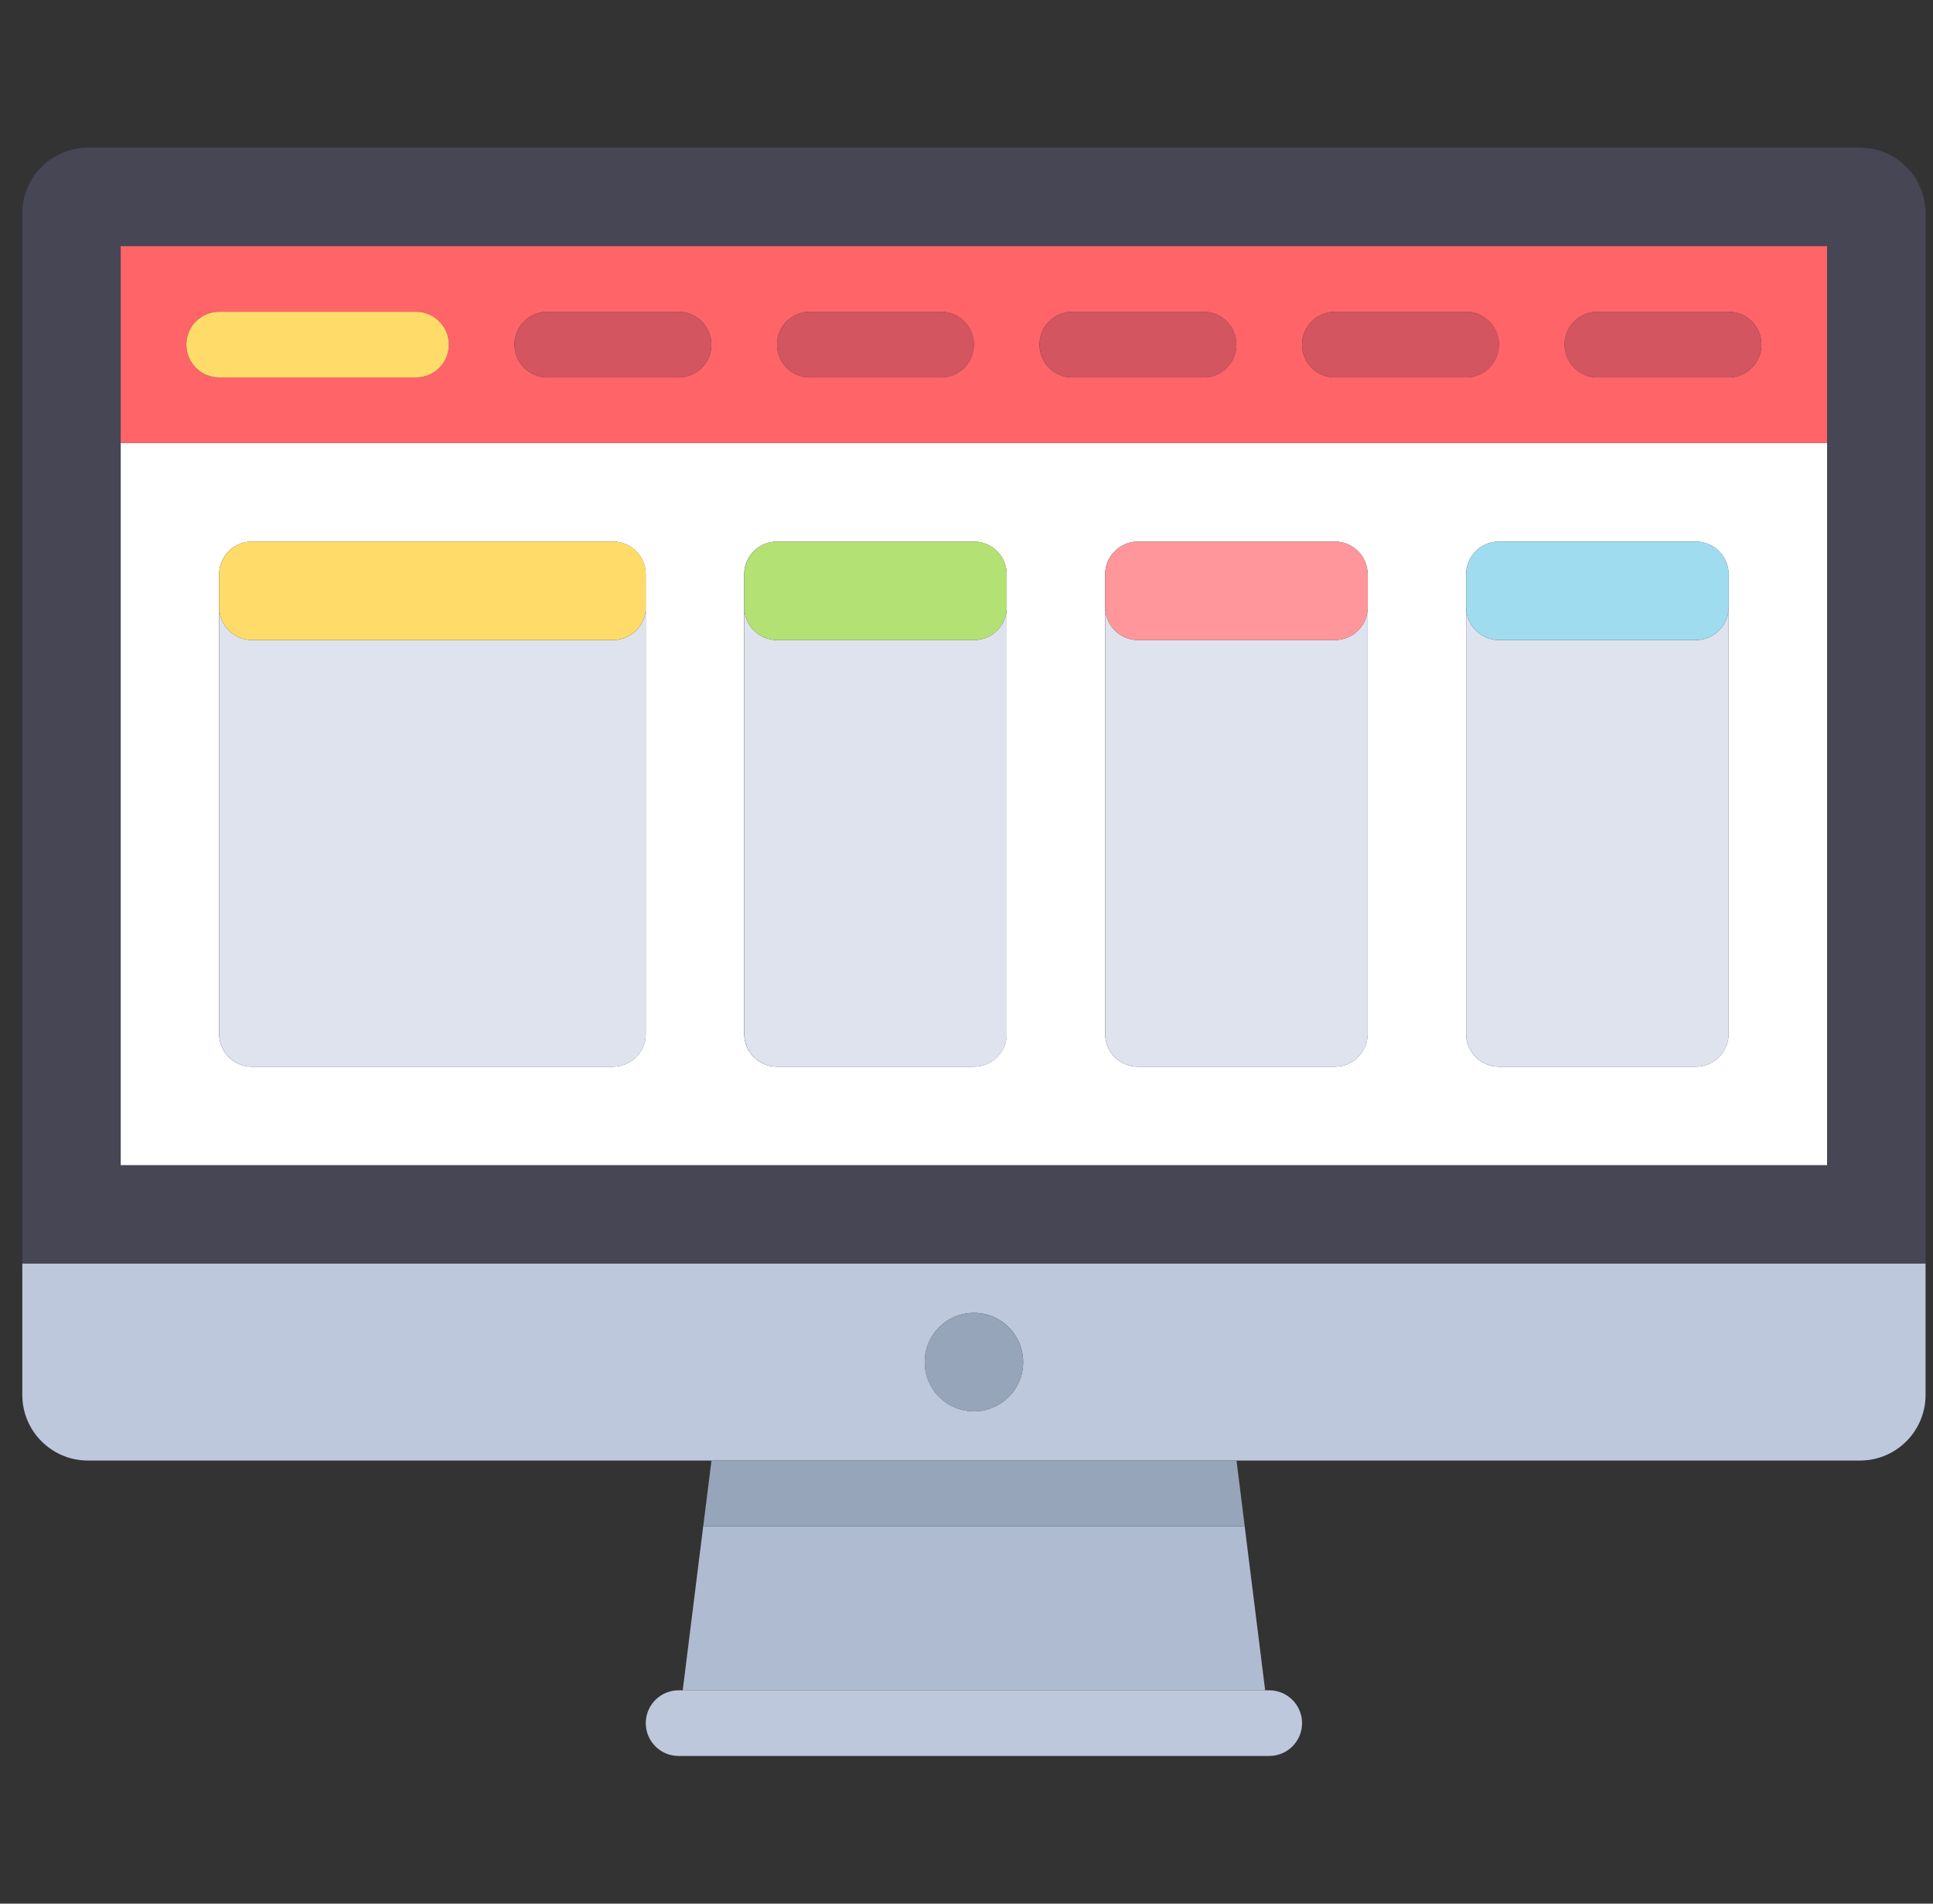
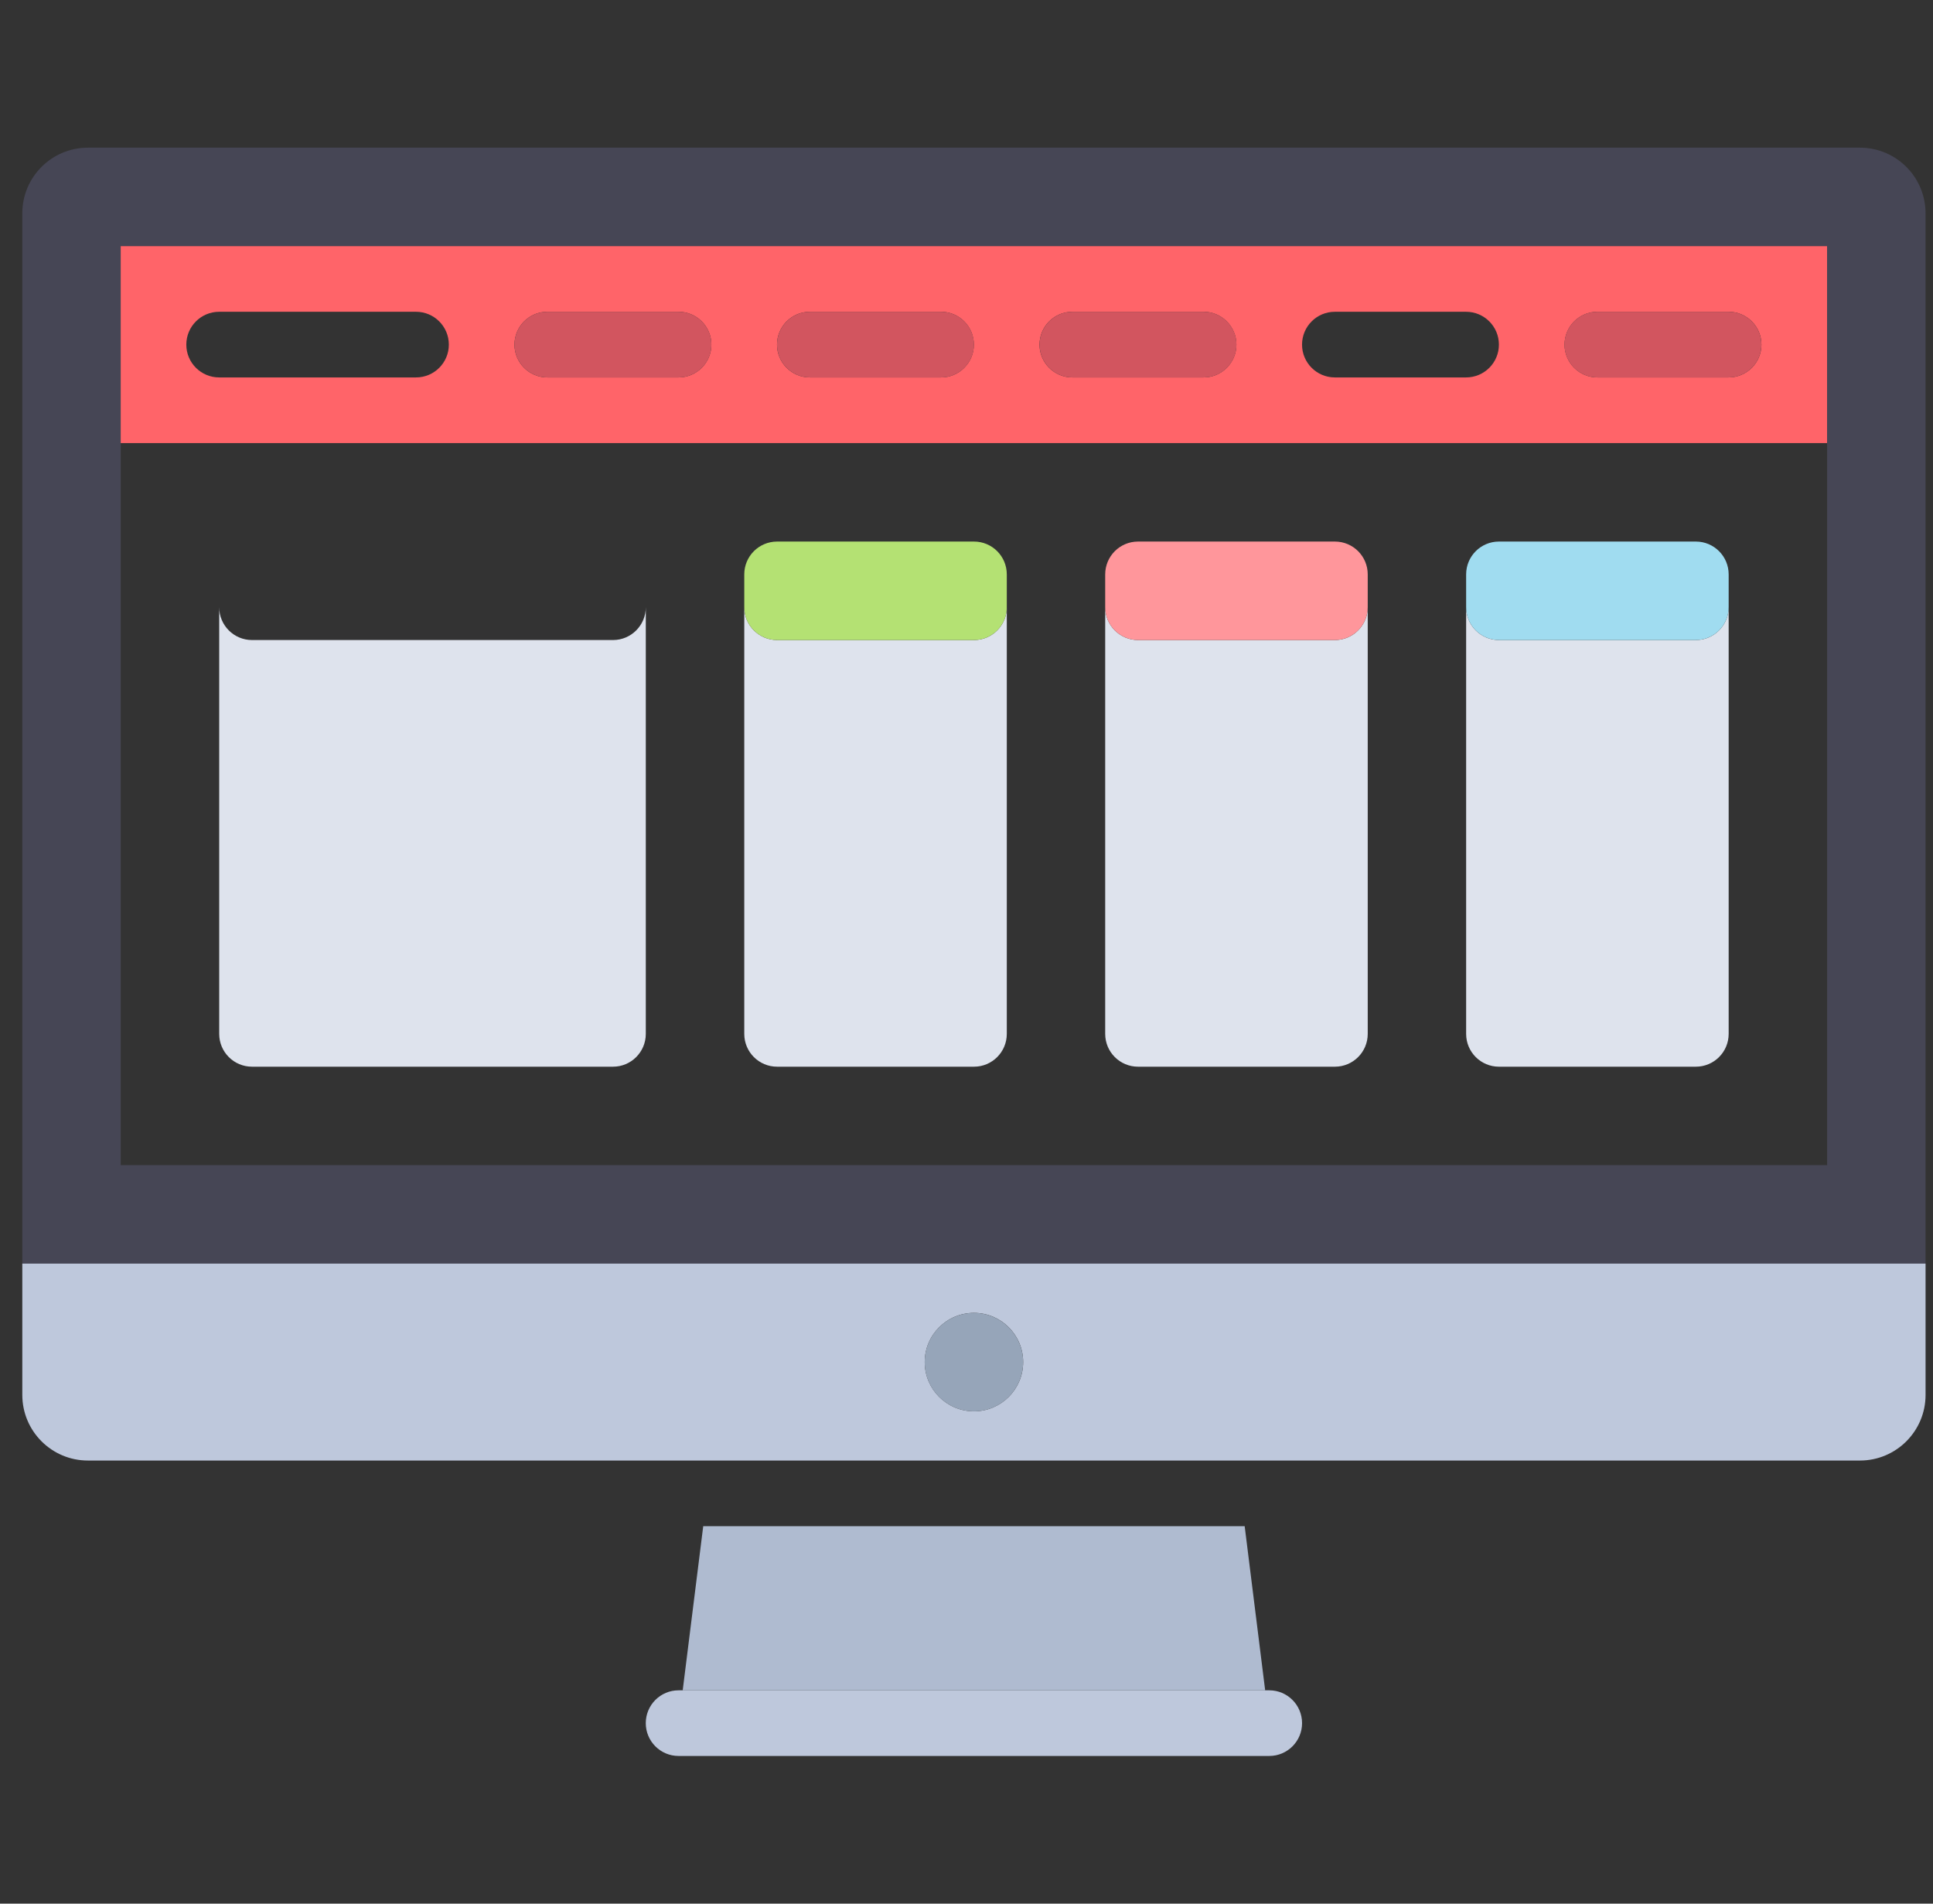
<svg xmlns="http://www.w3.org/2000/svg" width="65" height="64" viewBox="0 0 65 64" fill="none">
  <rect x="0" y="0" width="65" height="64" fill="#333333" stroke="none" />
  <g clip-path="url(#clip0_5101_45640)">
    <path d="M62.543 4.965H2.957C1.738 4.965 0.75 5.953 0.75 7.172V42.482H64.75V7.172C64.75 5.953 63.762 4.965 62.543 4.965ZM61.44 14.896V39.172H4.06V14.896V8.275H61.44V14.896Z" fill="#464655" />
-     <path d="M4.059 39.172H61.438V14.896H4.059V39.172ZM49.3 20.414V19.31C49.3 18.701 49.794 18.207 50.403 18.207H57.024C57.634 18.207 58.128 18.701 58.128 19.31V20.414V34.759C58.128 35.368 57.634 35.862 57.024 35.862H50.403C49.794 35.862 49.3 35.368 49.3 34.759V20.414ZM37.162 20.414V19.31C37.162 18.701 37.656 18.207 38.266 18.207H44.886C45.496 18.207 45.99 18.701 45.99 19.31V20.414V34.759C45.99 35.368 45.496 35.862 44.886 35.862H38.266C37.656 35.862 37.162 35.368 37.162 34.759V20.414ZM25.024 20.414V19.31C25.024 18.701 25.518 18.207 26.128 18.207H32.748C33.358 18.207 33.852 18.701 33.852 19.31V20.414V34.759C33.852 35.368 33.358 35.862 32.748 35.862H26.128C25.518 35.862 25.024 35.368 25.024 34.759V20.414H25.024ZM7.369 20.414V19.31C7.369 18.701 7.863 18.207 8.472 18.207H20.61C21.22 18.207 21.714 18.701 21.714 19.31V20.414V34.759C21.714 35.368 21.22 35.862 20.61 35.862H8.472C7.863 35.862 7.369 35.368 7.369 34.759V20.414H7.369Z" fill="white" />
    <path d="M0.75 46.896C0.75 48.115 1.738 49.103 2.957 49.103H23.922H41.578H62.543C63.762 49.103 64.75 48.115 64.75 46.896V42.482H0.75V46.896ZM32.75 44.138C33.664 44.138 34.405 44.879 34.405 45.793C34.405 46.707 33.664 47.448 32.75 47.448C31.836 47.448 31.095 46.707 31.095 45.793C31.095 44.879 31.836 44.138 32.75 44.138Z" fill="#BEC8DC" />
    <path d="M22.957 56.828H42.543L41.854 51.31H23.647L22.957 56.828Z" fill="#AFBBD0" />
    <path d="M22.818 56.828C22.209 56.828 21.715 57.322 21.715 57.932C21.715 58.541 22.209 59.035 22.818 59.035H42.681C43.29 59.035 43.784 58.541 43.784 57.932C43.784 57.322 43.29 56.828 42.681 56.828H42.543H22.956H22.818Z" fill="#BEC8DC" />
-     <path d="M23.648 51.31H41.855L41.58 49.103H23.924L23.648 51.31Z" fill="#96A5B9" />
    <path d="M4.059 14.896H61.438V8.275H4.059V14.896ZM53.714 10.482H58.127C58.737 10.482 59.231 10.976 59.231 11.586C59.231 12.195 58.737 12.689 58.127 12.689H53.714C53.104 12.689 52.61 12.195 52.61 11.586C52.61 10.976 53.104 10.482 53.714 10.482ZM44.886 10.482H49.3C49.909 10.482 50.403 10.976 50.403 11.586C50.403 12.195 49.909 12.689 49.3 12.689H44.886C44.277 12.689 43.783 12.195 43.783 11.586C43.783 10.976 44.277 10.482 44.886 10.482ZM36.059 10.482H40.472C41.082 10.482 41.576 10.976 41.576 11.586C41.576 12.195 41.082 12.689 40.472 12.689H36.059C35.449 12.689 34.955 12.195 34.955 11.586C34.955 10.976 35.449 10.482 36.059 10.482ZM27.231 10.482H31.645C32.254 10.482 32.748 10.976 32.748 11.586C32.748 12.195 32.254 12.689 31.645 12.689H27.231C26.622 12.689 26.128 12.195 26.128 11.586C26.128 10.976 26.622 10.482 27.231 10.482ZM18.403 10.482H22.817C23.427 10.482 23.921 10.976 23.921 11.586C23.921 12.195 23.427 12.689 22.817 12.689H18.403C17.794 12.689 17.3 12.195 17.3 11.586C17.3 10.976 17.794 10.482 18.403 10.482ZM7.369 10.482H13.99C14.599 10.482 15.093 10.976 15.093 11.586C15.093 12.195 14.599 12.689 13.99 12.689H7.369C6.76 12.689 6.265 12.195 6.265 11.586C6.265 10.976 6.759 10.482 7.369 10.482Z" fill="#FF6469" />
-     <path d="M7.369 12.689H13.99C14.599 12.689 15.093 12.195 15.093 11.586C15.093 10.976 14.599 10.482 13.99 10.482H7.369C6.76 10.482 6.266 10.976 6.266 11.586C6.266 12.195 6.76 12.689 7.369 12.689Z" fill="#FFDC69" />
    <path d="M18.404 12.689H22.818C23.427 12.689 23.922 12.195 23.922 11.586C23.922 10.976 23.427 10.482 22.818 10.482H18.404C17.795 10.482 17.301 10.976 17.301 11.586C17.301 12.195 17.795 12.689 18.404 12.689Z" fill="#D2555F" />
    <path d="M27.232 12.689H31.646C32.255 12.689 32.75 12.195 32.75 11.586C32.75 10.976 32.255 10.482 31.646 10.482H27.232C26.623 10.482 26.129 10.976 26.129 11.586C26.129 12.195 26.623 12.689 27.232 12.689Z" fill="#D2555F" />
    <path d="M36.06 12.689H40.474C41.084 12.689 41.578 12.195 41.578 11.586C41.578 10.976 41.084 10.482 40.474 10.482H36.06C35.451 10.482 34.957 10.976 34.957 11.586C34.957 12.195 35.451 12.689 36.06 12.689Z" fill="#D2555F" />
-     <path d="M44.889 12.689H49.302C49.912 12.689 50.406 12.195 50.406 11.586C50.406 10.976 49.912 10.482 49.302 10.482H44.889C44.279 10.482 43.785 10.976 43.785 11.586C43.785 12.195 44.279 12.689 44.889 12.689Z" fill="#D2555F" />
    <path d="M53.713 12.689H58.127C58.736 12.689 59.23 12.195 59.23 11.586C59.23 10.976 58.736 10.482 58.127 10.482H53.713C53.103 10.482 52.609 10.976 52.609 11.586C52.609 12.195 53.103 12.689 53.713 12.689Z" fill="#D2555F" />
    <path d="M8.475 35.862H20.613C21.222 35.862 21.716 35.368 21.716 34.759V20.414C21.716 21.023 21.222 21.518 20.613 21.518H8.475C7.865 21.518 7.371 21.023 7.371 20.414V34.759C7.371 35.368 7.865 35.862 8.475 35.862Z" fill="#DEE3ED" />
    <path d="M26.131 35.862H32.752C33.361 35.862 33.855 35.368 33.855 34.759V20.414C33.855 21.023 33.361 21.518 32.752 21.518H26.131C25.521 21.518 25.027 21.023 25.027 20.414V34.759C25.027 35.368 25.521 35.862 26.131 35.862Z" fill="#DEE3ED" />
    <path d="M38.268 35.862H44.888C45.498 35.862 45.992 35.368 45.992 34.759V20.414C45.992 21.023 45.498 21.518 44.888 21.518H38.268C37.658 21.518 37.164 21.023 37.164 20.414V34.759C37.164 35.368 37.658 35.862 38.268 35.862Z" fill="#DEE3ED" />
    <path d="M50.404 35.862H57.025C57.634 35.862 58.129 35.368 58.129 34.759V20.414C58.129 21.023 57.634 21.518 57.025 21.518H50.404C49.795 21.518 49.301 21.023 49.301 20.414V34.759C49.301 35.368 49.795 35.862 50.404 35.862Z" fill="#DEE3ED" />
-     <path d="M8.475 21.517H20.613C21.222 21.517 21.716 21.023 21.716 20.414V19.311C21.716 18.701 21.222 18.207 20.613 18.207H8.475C7.865 18.207 7.371 18.701 7.371 19.311V20.414C7.371 21.023 7.865 21.517 8.475 21.517Z" fill="#FFDC69" />
    <path d="M26.131 21.517H32.752C33.361 21.517 33.855 21.023 33.855 20.414V19.311C33.855 18.701 33.361 18.207 32.752 18.207H26.131C25.521 18.207 25.027 18.701 25.027 19.311V20.414C25.027 21.023 25.521 21.517 26.131 21.517Z" fill="#B4E173" />
    <path d="M38.268 21.517H44.888C45.498 21.517 45.992 21.023 45.992 20.414V19.311C45.992 18.701 45.498 18.207 44.888 18.207H38.268C37.658 18.207 37.164 18.701 37.164 19.311V20.414C37.164 21.023 37.658 21.517 38.268 21.517Z" fill="#FF969B" />
    <path d="M50.404 21.517H57.025C57.634 21.517 58.129 21.023 58.129 20.414V19.311C58.129 18.701 57.634 18.207 57.025 18.207H50.404C49.795 18.207 49.301 18.701 49.301 19.311V20.414C49.301 21.023 49.795 21.517 50.404 21.517Z" fill="#A0DCF0" />
    <path d="M32.749 47.449C33.663 47.449 34.404 46.708 34.404 45.794C34.404 44.88 33.663 44.139 32.749 44.139C31.835 44.139 31.094 44.88 31.094 45.794C31.094 46.708 31.835 47.449 32.749 47.449Z" fill="#96A5B9" />
  </g>
  <defs>
    <clipPath id="clip0_5101_45640">
      <rect width="64" height="64" fill="white" transform="translate(0.75)" />
    </clipPath>
  </defs>
</svg>